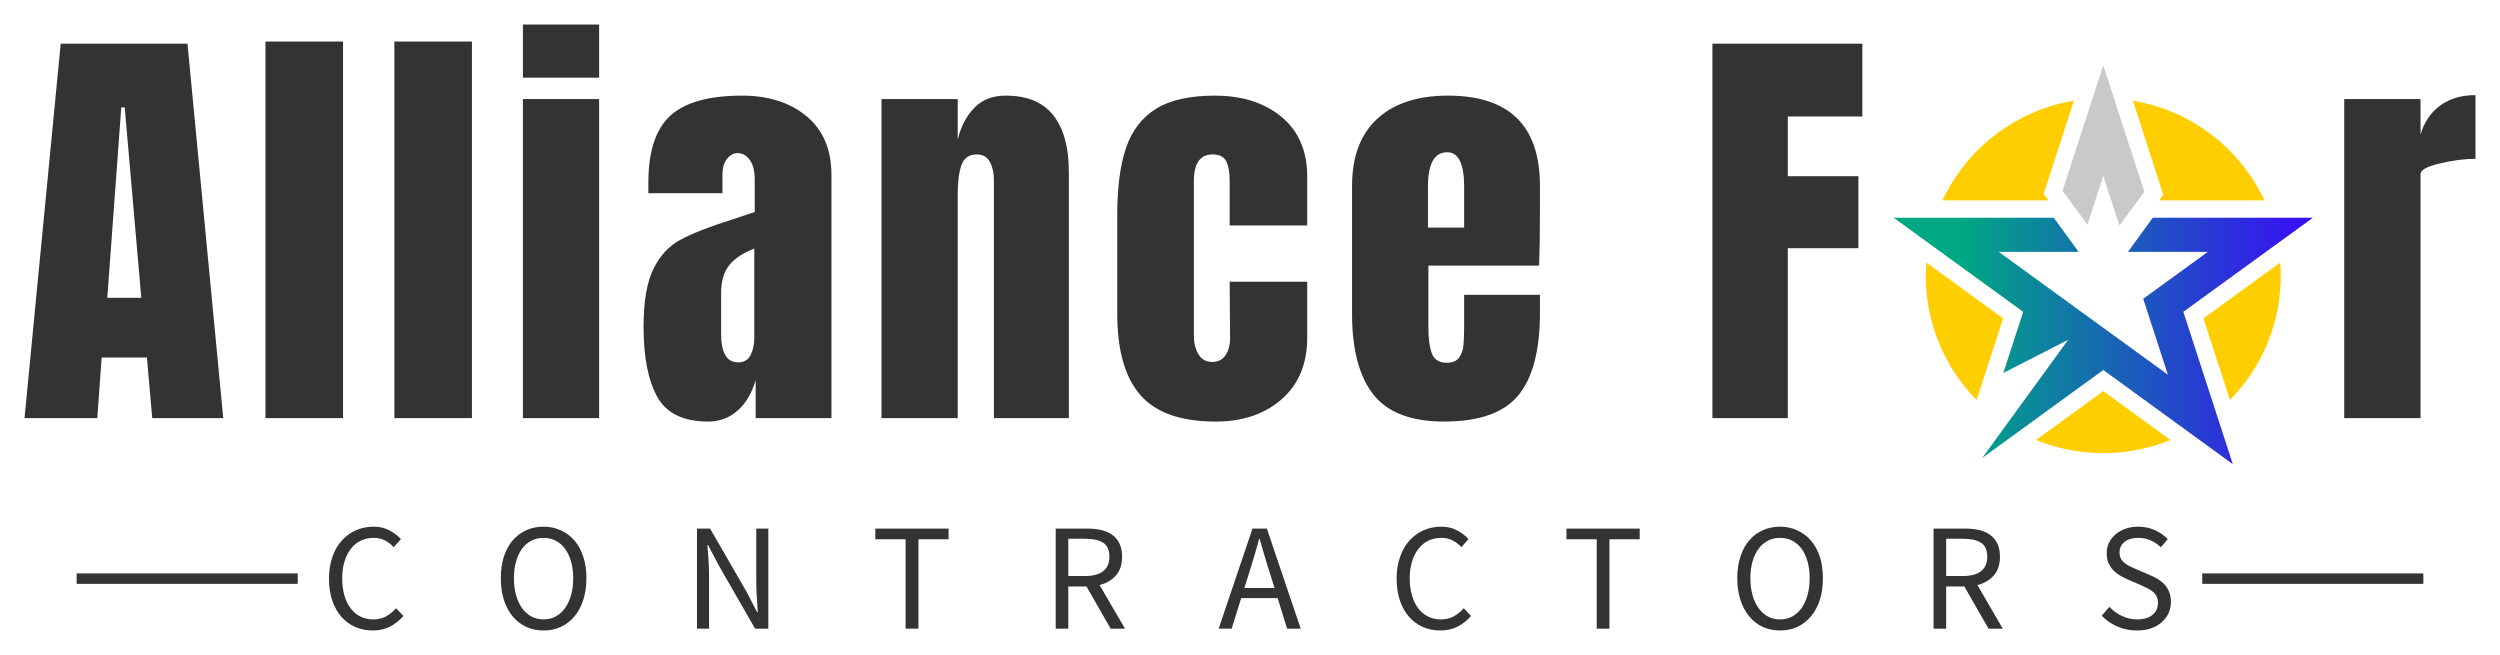
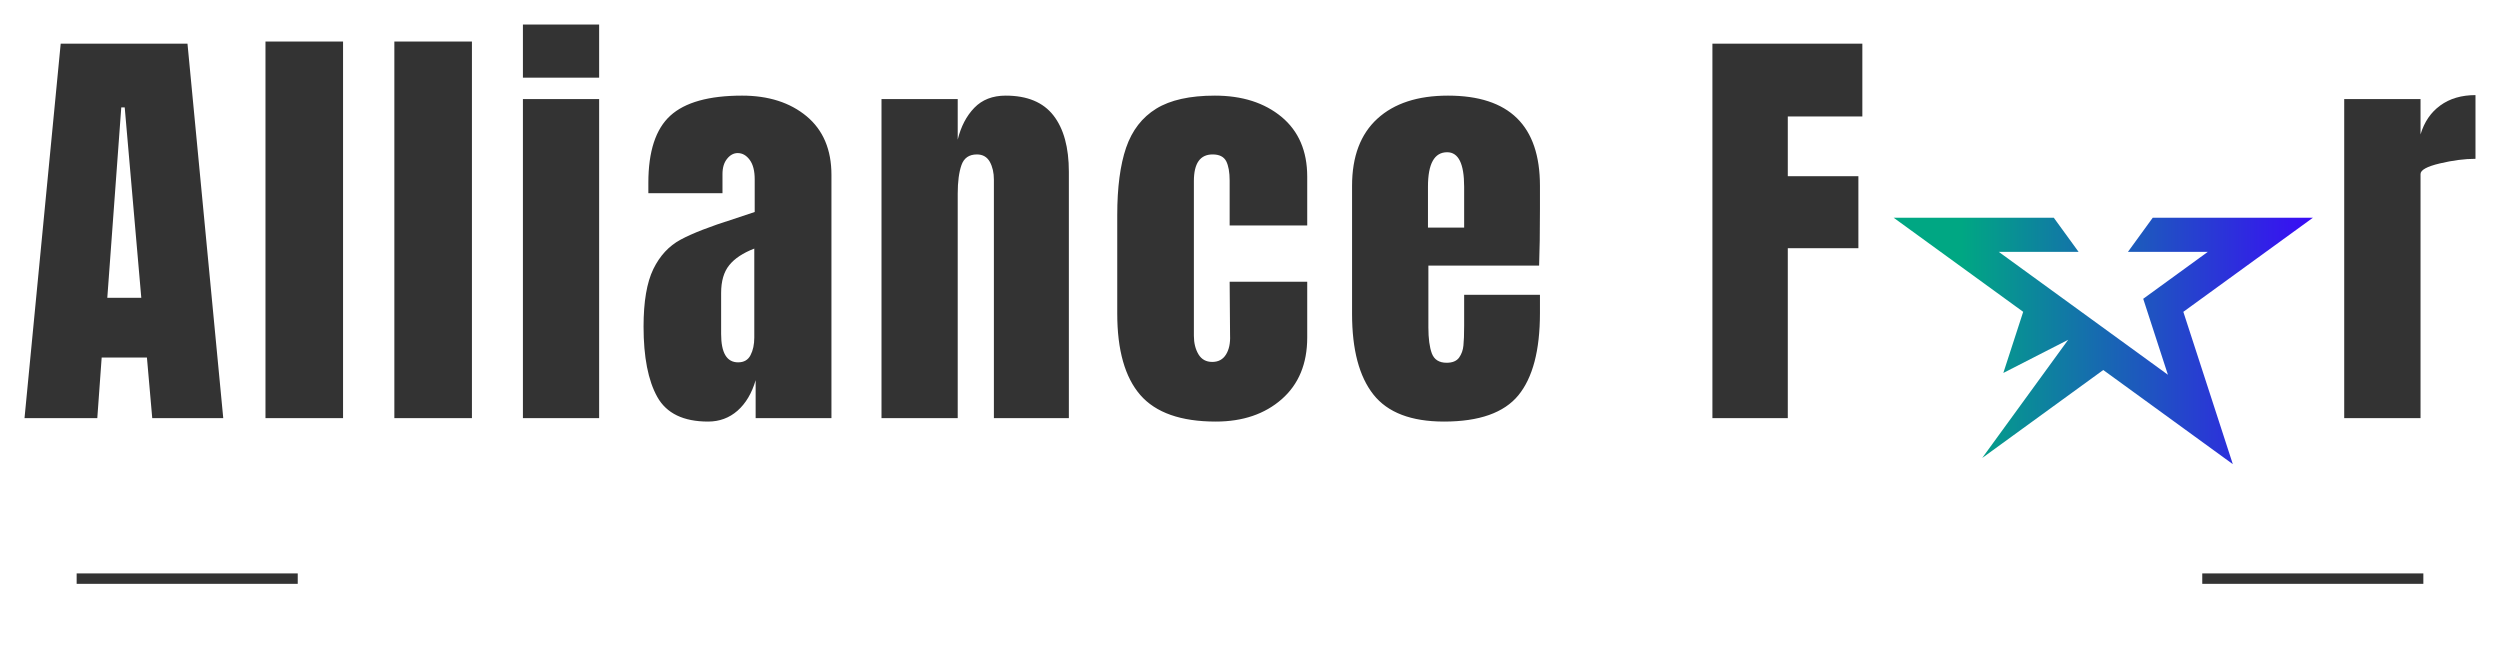
<svg xmlns="http://www.w3.org/2000/svg" version="1.0" x="0" y="0" width="2400" height="628.776" viewBox="50.117 93.592 239.766 62.816" preserveAspectRatio="xMidYMid meet" color-interpolation-filters="sRGB">
  <g>
    <defs>
      <linearGradient id="92" x1="0%" y1="0%" x2="100%" y2="0%">
        <stop offset="0%" stop-color="#fa71cd" />
        <stop offset="100%" stop-color="#9b59b6" />
      </linearGradient>
      <linearGradient id="93" x1="0%" y1="0%" x2="100%" y2="0%">
        <stop offset="0%" stop-color="#f9d423" />
        <stop offset="100%" stop-color="#f83600" />
      </linearGradient>
      <linearGradient id="94" x1="0%" y1="0%" x2="100%" y2="0%">
        <stop offset="0%" stop-color="#0064d2" />
        <stop offset="100%" stop-color="#1cb0f6" />
      </linearGradient>
      <linearGradient id="95" x1="0%" y1="0%" x2="100%" y2="0%">
        <stop offset="0%" stop-color="#f00978" />
        <stop offset="100%" stop-color="#3f51b1" />
      </linearGradient>
      <linearGradient id="96" x1="0%" y1="0%" x2="100%" y2="0%">
        <stop offset="0%" stop-color="#7873f5" />
        <stop offset="100%" stop-color="#ec77ab" />
      </linearGradient>
      <linearGradient id="97" x1="0%" y1="0%" x2="100%" y2="0%">
        <stop offset="0%" stop-color="#f9d423" />
        <stop offset="100%" stop-color="#e14fad" />
      </linearGradient>
      <linearGradient id="98" x1="0%" y1="0%" x2="100%" y2="0%">
        <stop offset="0%" stop-color="#009efd" />
        <stop offset="100%" stop-color="#2af598" />
      </linearGradient>
      <linearGradient id="99" x1="0%" y1="0%" x2="100%" y2="0%">
        <stop offset="0%" stop-color="#ffcc00" />
        <stop offset="100%" stop-color="#00b140" />
      </linearGradient>
      <linearGradient id="100" x1="0%" y1="0%" x2="100%" y2="0%">
        <stop offset="0%" stop-color="#d51007" />
        <stop offset="100%" stop-color="#ff8177" />
      </linearGradient>
      <linearGradient id="102" x1="0%" y1="0%" x2="100%" y2="0%">
        <stop offset="0%" stop-color="#a2b6df" />
        <stop offset="100%" stop-color="#0c3483" />
      </linearGradient>
      <linearGradient id="103" x1="0%" y1="0%" x2="100%" y2="0%">
        <stop offset="0%" stop-color="#7ac5d8" />
        <stop offset="100%" stop-color="#eea2a2" />
      </linearGradient>
      <linearGradient id="104" x1="0%" y1="0%" x2="100%" y2="0%">
        <stop offset="0%" stop-color="#00ecbc" />
        <stop offset="100%" stop-color="#007adf" />
      </linearGradient>
      <linearGradient id="105" x1="0%" y1="0%" x2="100%" y2="0%">
        <stop offset="0%" stop-color="#b88746" />
        <stop offset="100%" stop-color="#fdf5a6" />
      </linearGradient>
    </defs>
    <g fill="#333" class="iconblsvg-g iconsvg" transform="translate(52.468,95.943)">
      <g class="tp-name" transform="translate(0,0)">
        <g transform="translate(0, 0)">
          <g transform="scale(1)">
            <path d="M7.61 0L0.63 0 4.1-35.91 16.26-35.91 19.69 0 12.88 0 12.37-5.81 8.03-5.81 7.61 0ZM9.91-29.8L8.57-11.54 11.83-11.54 10.24-29.8 9.91-29.8ZM31.18 0L23.74 0 23.74-36.12 31.18-36.12 31.18 0ZM43.54 0L36.1 0 36.1-36.12 43.54-36.12 43.54 0ZM55.74-32.65L48.43-32.65 48.43-37.75 55.74-37.75 55.74-32.65ZM55.74 0L48.43 0 48.43-30.6 55.74-30.6 55.74 0ZM66.19 0.33Q62.64 0.33 61.32-2.03 60-4.39 60-8.78L60-8.78Q60-12.37 60.94-14.3 61.88-16.22 63.56-17.12 65.23-18.02 68.65-19.1L68.65-19.1 70.66-19.77 70.66-19.86 70.66-22.91Q70.66-24.12 70.18-24.77 69.7-25.42 69.03-25.42L69.03-25.42Q68.45-25.42 68.01-24.87 67.57-24.33 67.57-23.41L67.57-23.41 67.57-21.57 60.46-21.57 60.46-22.57Q60.46-27.09 62.57-29.01 64.68-30.93 69.45-30.93L69.45-30.93Q73.25-30.93 75.64-28.95 78.02-26.96 78.02-23.33L78.02-23.33 78.02 0 70.75 0 70.75-3.64Q70.2-1.76 69.01-0.71 67.82 0.33 66.19 0.33L66.19 0.33ZM69.07-5.35Q69.91-5.35 70.26-6.04 70.62-6.73 70.62-7.73L70.62-7.73 70.62-16.26Q68.99-15.63 68.22-14.67 67.44-13.71 67.44-12L67.44-12 67.44-8.07Q67.44-5.35 69.07-5.35L69.07-5.35ZM82.82 0L82.82-30.6 90.13-30.6 90.13-26.71Q90.59-28.59 91.72-29.76 92.85-30.93 94.73-30.93L94.73-30.93Q97.83-30.93 99.31-29.03 100.79-27.13 100.79-23.62L100.79-23.62 100.79 0 93.6 0 93.6-22.87Q93.6-23.87 93.21-24.58 92.81-25.29 91.97-25.29L91.97-25.29Q90.85-25.29 90.49-24.27 90.13-23.24 90.13-21.53L90.13-21.53 90.13 0 82.82 0ZM114.88 0.33Q109.86 0.33 107.64-2.22 105.43-4.77 105.43-10.03L105.43-10.03 105.43-19.48Q105.43-23.45 106.28-25.94 107.14-28.43 109.17-29.68 111.2-30.93 114.79-30.93L114.79-30.93Q118.72-30.93 121.19-28.89 123.65-26.84 123.65-23.16L123.65-23.16 123.65-18.48 116.21-18.48 116.21-22.78Q116.21-23.99 115.88-24.64 115.54-25.29 114.58-25.29L114.58-25.29Q112.78-25.29 112.78-22.74L112.78-22.74 112.78-7.9Q112.78-6.86 113.22-6.12 113.66-5.39 114.54-5.39L114.54-5.39Q115.42-5.39 115.86-6.1 116.3-6.81 116.25-7.94L116.25-7.94 116.21-13.08 123.65-13.08 123.65-7.73Q123.65-3.97 121.21-1.82 118.76 0.33 114.88 0.33L114.88 0.33ZM136.77 0.33Q132.05 0.33 130-2.26 127.95-4.85 127.95-9.99L127.95-9.99 127.95-22.28Q127.95-26.5 130.38-28.72 132.8-30.93 137.15-30.93L137.15-30.93Q145.97-30.93 145.97-22.28L145.97-22.28 145.97-20.07Q145.97-16.72 145.89-14.63L145.89-14.63 135.27-14.63 135.27-8.69Q135.27-7.11 135.6-6.21 135.94-5.31 137.02-5.31L137.02-5.31Q137.86-5.31 138.22-5.81 138.57-6.31 138.63-6.96 138.7-7.61 138.7-8.86L138.7-8.86 138.7-11.83 145.97-11.83 145.97-10.07Q145.97-4.72 143.9-2.19 141.83 0.33 136.77 0.33L136.77 0.33ZM135.23-18.27L138.7-18.27 138.7-22.2Q138.7-25.5 137.07-25.5L137.07-25.5Q135.23-25.5 135.23-22.2L135.23-22.2 135.23-18.27ZM169.74 0L162.51 0 162.51-35.91 176.89-35.91 176.89-28.93 169.74-28.93 169.74-23.2 176.51-23.2 176.51-16.3 169.74-16.3 169.74 0Z" transform="translate(-0.63, 37.75)" />
          </g>
        </g>
        <g transform="translate(179.26, 3.92)">
          <g>
            <g class="imagesvg">
              <g>
                <rect fill="#333" fill-opacity="0" stroke-width="2" x="0" y="0" width="40.214" height="38.245" class="image-rect" />
                <svg x="0" y="0" width="40.214" height="38.245" filtersec="colorsb4456867923" class="image-svg-svg primary" style="overflow: visible;">
                  <svg viewBox="0 0 105.15 100">
                    <defs>
                      <linearGradient id="ac83af6c2-cafb-45ec-9e05-5800a280edbf" x1="17.09" y1="69.1" x2="111.66" y2="69.1" gradientUnits="userSpaceOnUse">
                        <stop offset="0" stop-color="#00a783" />
                        <stop offset="1" stop-color="#3e00ff" />
                      </linearGradient>
                    </defs>
                    <path fill="url(#ac83af6c2-cafb-45ec-9e05-5800a280edbf)" d="M105.15 38.2H64.98l-6.22 8.56h20.03l-16.2 11.77 6.19 19.05-42.42-30.82h20.02l-6.22-8.56H0l32.49 23.6-4.98 15.33 16.26-8.32-21.56 29.64 30.36-22.06L85.06 100 72.65 61.8l32.5-23.6z" />
-                     <path fill="#c9c9c9" d="M62.87 31.68L52.57 0 42.36 31.44l6.24 8.51 3.97-12.24 4.05 12.47 6.25-8.5z" />
-                     <path d="M67.62 32.44L60 8.86a44.55 44.55 0 0 1 33 25H66.54zm-30-.23l7.57-23.35a44.53 44.53 0 0 0-32.94 25h26.61zm59.32 17.24l-19.25 14 6.65 20.45a44.39 44.39 0 0 0 12.74-31.16c0-1.11-.08-2.2-.14-3.29zM35.72 93.93a44.54 44.54 0 0 0 33.7 0L52.57 81.69zM8.07 52.74A44.35 44.35 0 0 0 20.81 83.9l6.65-20.46L8.2 49.45a51.1 51.1 0 0 0-.13 3.29z" fill="#ffce00" />
                  </svg>
                </svg>
              </g>
            </g>
          </g>
        </g>
        <g fill="#333" transform="translate(222.474, 0)">
          <g transform="scale(1)">
            <path d="M1.46 0L1.46-30.6 8.78-30.6 8.78-27.21Q9.32-29.01 10.68-29.99 12.04-30.98 14.05-30.98L14.05-30.98 14.05-24.87Q12.5-24.87 10.64-24.43 8.78-23.99 8.78-23.41L8.78-23.41 8.78 0 1.46 0Z" transform="translate(-1.46, 37.75)" />
          </g>
        </g>
      </g>
      <g fill-rule="" class="tp-slogan iconsvg-slogansvg" fill="#333" transform="translate(5,48.165)">
        <rect x="0" height="1" y="4.478" width="21.204" />
        <rect height="1" y="4.478" width="21.204" x="203.86" />
        <g transform="translate(24.204,0)">
          <g transform="scale(1.22)">
-             <path d="M0.62-3.94L0.62-3.94Q0.62-4.88 0.89-5.64Q1.15-6.40 1.62-6.92Q2.09-7.45 2.73-7.73Q3.37-8.02 4.13-8.02L4.13-8.02Q4.85-8.02 5.39-7.72Q5.93-7.43 6.28-7.04L6.28-7.04L5.71-6.41Q5.40-6.74 5.02-6.94Q4.64-7.14 4.14-7.14L4.14-7.14Q3.58-7.14 3.12-6.92Q2.66-6.70 2.34-6.28Q2.02-5.87 1.84-5.28Q1.66-4.69 1.66-3.96L1.66-3.96Q1.66-3.22 1.83-2.62Q2.00-2.03 2.32-1.61Q2.63-1.19 3.08-0.96Q3.53-0.73 4.09-0.73L4.09-0.73Q4.67-0.73 5.09-0.96Q5.52-1.19 5.90-1.61L5.90-1.61L6.47-1.00Q6-0.46 5.41-0.16Q4.82 0.14 4.07 0.14L4.07 0.14Q3.32 0.14 2.69-0.13Q2.06-0.41 1.60-0.93Q1.14-1.45 0.88-2.21Q0.62-2.98 0.62-3.94ZM17.49 0.14L17.49 0.14Q16.74 0.14 16.13-0.14Q15.51-0.43 15.06-0.97Q14.62-1.50 14.37-2.26Q14.13-3.02 14.13-3.97L14.13-3.97Q14.13-4.92 14.37-5.67Q14.62-6.42 15.06-6.94Q15.51-7.46 16.13-7.74Q16.74-8.02 17.49-8.02L17.49-8.02Q18.23-8.02 18.85-7.73Q19.47-7.45 19.92-6.93Q20.37-6.41 20.61-5.66Q20.86-4.91 20.86-3.97L20.86-3.97Q20.86-3.02 20.61-2.26Q20.37-1.50 19.92-0.97Q19.47-0.43 18.85-0.14Q18.23 0.14 17.49 0.14ZM17.49-0.73L17.49-0.73Q18.02-0.73 18.44-0.96Q18.87-1.19 19.17-1.61Q19.48-2.04 19.65-2.63Q19.82-3.23 19.82-3.97L19.82-3.97Q19.82-4.70 19.65-5.29Q19.48-5.88 19.17-6.29Q18.87-6.70 18.44-6.92Q18.02-7.14 17.49-7.14L17.49-7.14Q16.96-7.14 16.53-6.92Q16.11-6.70 15.80-6.29Q15.50-5.88 15.33-5.29Q15.16-4.70 15.16-3.97L15.16-3.97Q15.16-3.23 15.33-2.63Q15.50-2.04 15.80-1.61Q16.11-1.19 16.53-0.96Q16.96-0.73 17.49-0.73ZM29.55 0L29.55-7.87L30.58-7.87L33.43-2.93L34.28-1.30L34.33-1.30Q34.29-1.90 34.25-2.54Q34.21-3.18 34.21-3.80L34.21-3.80L34.21-7.87L35.16-7.87L35.16 0L34.12 0L31.27-4.96L30.42-6.58L30.37-6.58Q30.42-5.98 30.46-5.36Q30.50-4.74 30.50-4.12L30.50-4.12L30.50 0L29.55 0ZM45.95 0L45.95-7.03L43.57-7.03L43.57-7.87L49.33-7.87L49.33-7.03L46.96-7.03L46.96 0L45.95 0ZM58.74-7.07L58.74-4.14L60.06-4.14Q60.99-4.14 61.48-4.52Q61.97-4.90 61.97-5.66L61.97-5.66Q61.97-6.44 61.48-6.76Q60.99-7.07 60.06-7.07L60.06-7.07L58.74-7.07ZM63.20 0L62.07 0L60.17-3.32L58.74-3.32L58.74 0L57.75 0L57.75-7.87L60.21-7.87Q60.81-7.87 61.32-7.76Q61.83-7.64 62.19-7.38Q62.56-7.12 62.76-6.70Q62.97-6.28 62.97-5.66L62.97-5.66Q62.97-4.74 62.49-4.19Q62.01-3.64 61.20-3.43L61.20-3.43L63.20 0ZM72.58-3.20L74.95-3.20L74.58-4.40Q74.36-5.06 74.17-5.72Q73.98-6.37 73.78-7.06L73.78-7.06L73.74-7.06Q73.56-6.37 73.36-5.72Q73.17-5.06 72.96-4.40L72.96-4.40L72.58-3.20ZM75.94 0L75.20-2.40L72.33-2.40L71.58 0L70.56 0L73.22-7.87L74.35-7.87L77.01 0L75.94 0ZM84.55-3.94L84.55-3.94Q84.55-4.88 84.82-5.64Q85.08-6.40 85.55-6.92Q86.02-7.45 86.66-7.73Q87.30-8.02 88.06-8.02L88.06-8.02Q88.78-8.02 89.32-7.72Q89.86-7.43 90.20-7.04L90.20-7.04L89.64-6.41Q89.33-6.74 88.95-6.94Q88.57-7.14 88.07-7.14L88.07-7.14Q87.50-7.14 87.05-6.92Q86.59-6.70 86.27-6.28Q85.94-5.87 85.76-5.28Q85.58-4.69 85.58-3.96L85.58-3.96Q85.58-3.22 85.76-2.62Q85.93-2.03 86.24-1.61Q86.56-1.19 87.01-0.96Q87.46-0.73 88.02-0.73L88.02-0.73Q88.60-0.73 89.02-0.96Q89.45-1.19 89.83-1.61L89.83-1.61L90.40-1.00Q89.93-0.46 89.34-0.16Q88.75 0.14 88.00 0.14L88.00 0.14Q87.25 0.14 86.62-0.13Q85.99-0.41 85.53-0.93Q85.07-1.45 84.81-2.21Q84.55-2.98 84.55-3.94ZM100.28 0L100.28-7.03L97.90-7.03L97.90-7.87L103.66-7.87L103.66-7.03L101.28-7.03L101.28 0L100.28 0ZM114.69 0.14L114.69 0.14Q113.95 0.14 113.33-0.14Q112.71-0.43 112.27-0.97Q111.82-1.50 111.58-2.26Q111.33-3.02 111.33-3.97L111.33-3.97Q111.33-4.92 111.58-5.67Q111.82-6.42 112.27-6.94Q112.71-7.46 113.33-7.74Q113.95-8.02 114.69-8.02L114.69-8.02Q115.44-8.02 116.05-7.73Q116.67-7.45 117.12-6.93Q117.57-6.41 117.82-5.66Q118.06-4.91 118.06-3.97L118.06-3.97Q118.06-3.02 117.82-2.26Q117.57-1.50 117.12-0.97Q116.67-0.43 116.05-0.14Q115.44 0.14 114.69 0.14ZM114.69-0.73L114.69-0.73Q115.22-0.73 115.65-0.96Q116.07-1.19 116.38-1.61Q116.68-2.04 116.85-2.63Q117.02-3.23 117.02-3.97L117.02-3.97Q117.02-4.70 116.85-5.29Q116.68-5.88 116.38-6.29Q116.07-6.70 115.65-6.92Q115.22-7.14 114.69-7.14L114.69-7.14Q114.16-7.14 113.74-6.92Q113.31-6.70 113.01-6.29Q112.70-5.88 112.53-5.29Q112.36-4.70 112.36-3.97L112.36-3.97Q112.36-3.23 112.53-2.63Q112.70-2.04 113.01-1.61Q113.31-1.19 113.74-0.96Q114.16-0.73 114.69-0.73ZM127.75-7.07L127.75-4.14L129.07-4.14Q130.00-4.14 130.49-4.52Q130.98-4.90 130.98-5.66L130.98-5.66Q130.98-6.44 130.49-6.76Q130.00-7.07 129.07-7.07L129.07-7.07L127.75-7.07ZM132.20 0L131.08 0L129.18-3.32L127.75-3.32L127.75 0L126.76 0L126.76-7.87L129.22-7.87Q129.82-7.87 130.33-7.76Q130.84-7.64 131.20-7.38Q131.57-7.12 131.77-6.70Q131.98-6.28 131.98-5.66L131.98-5.66Q131.98-4.74 131.50-4.19Q131.02-3.64 130.21-3.43L130.21-3.43L132.20 0ZM139.98-1.02L140.58-1.72Q141.00-1.27 141.57-1.00Q142.14-0.73 142.76-0.73L142.76-0.73Q143.54-0.73 143.97-1.09Q144.40-1.44 144.40-2.02L144.40-2.02Q144.40-2.32 144.30-2.53Q144.20-2.74 144.02-2.89Q143.85-3.04 143.61-3.16Q143.37-3.28 143.09-3.41L143.09-3.41L141.96-3.90Q141.69-4.02 141.40-4.19Q141.11-4.36 140.88-4.60Q140.66-4.84 140.51-5.17Q140.37-5.50 140.37-5.93L140.37-5.93Q140.37-6.37 140.55-6.76Q140.74-7.14 141.07-7.42Q141.40-7.70 141.85-7.86Q142.30-8.02 142.84-8.02L142.84-8.02Q143.55-8.02 144.15-7.75Q144.75-7.48 145.17-7.04L145.17-7.04L144.63-6.40Q144.27-6.74 143.83-6.94Q143.39-7.14 142.84-7.14L142.84-7.14Q142.18-7.14 141.78-6.83Q141.38-6.53 141.38-5.99L141.38-5.99Q141.38-5.70 141.49-5.50Q141.60-5.30 141.80-5.15Q141.99-5.00 142.22-4.89Q142.44-4.78 142.68-4.68L142.68-4.68L143.80-4.20Q144.14-4.06 144.44-3.87Q144.74-3.68 144.95-3.44Q145.17-3.19 145.29-2.86Q145.42-2.53 145.42-2.10L145.42-2.10Q145.42-1.63 145.23-1.22Q145.05-0.82 144.70-0.51Q144.35-0.20 143.86-0.03Q143.37 0.14 142.74 0.14L142.74 0.14Q141.92 0.14 141.21-0.17Q140.50-0.48 139.98-1.02L139.98-1.02Z" transform="translate(-0.624, 8.016)" />
-           </g>
+             </g>
        </g>
      </g>
    </g>
    <defs v-gra="od" />
  </g>
</svg>